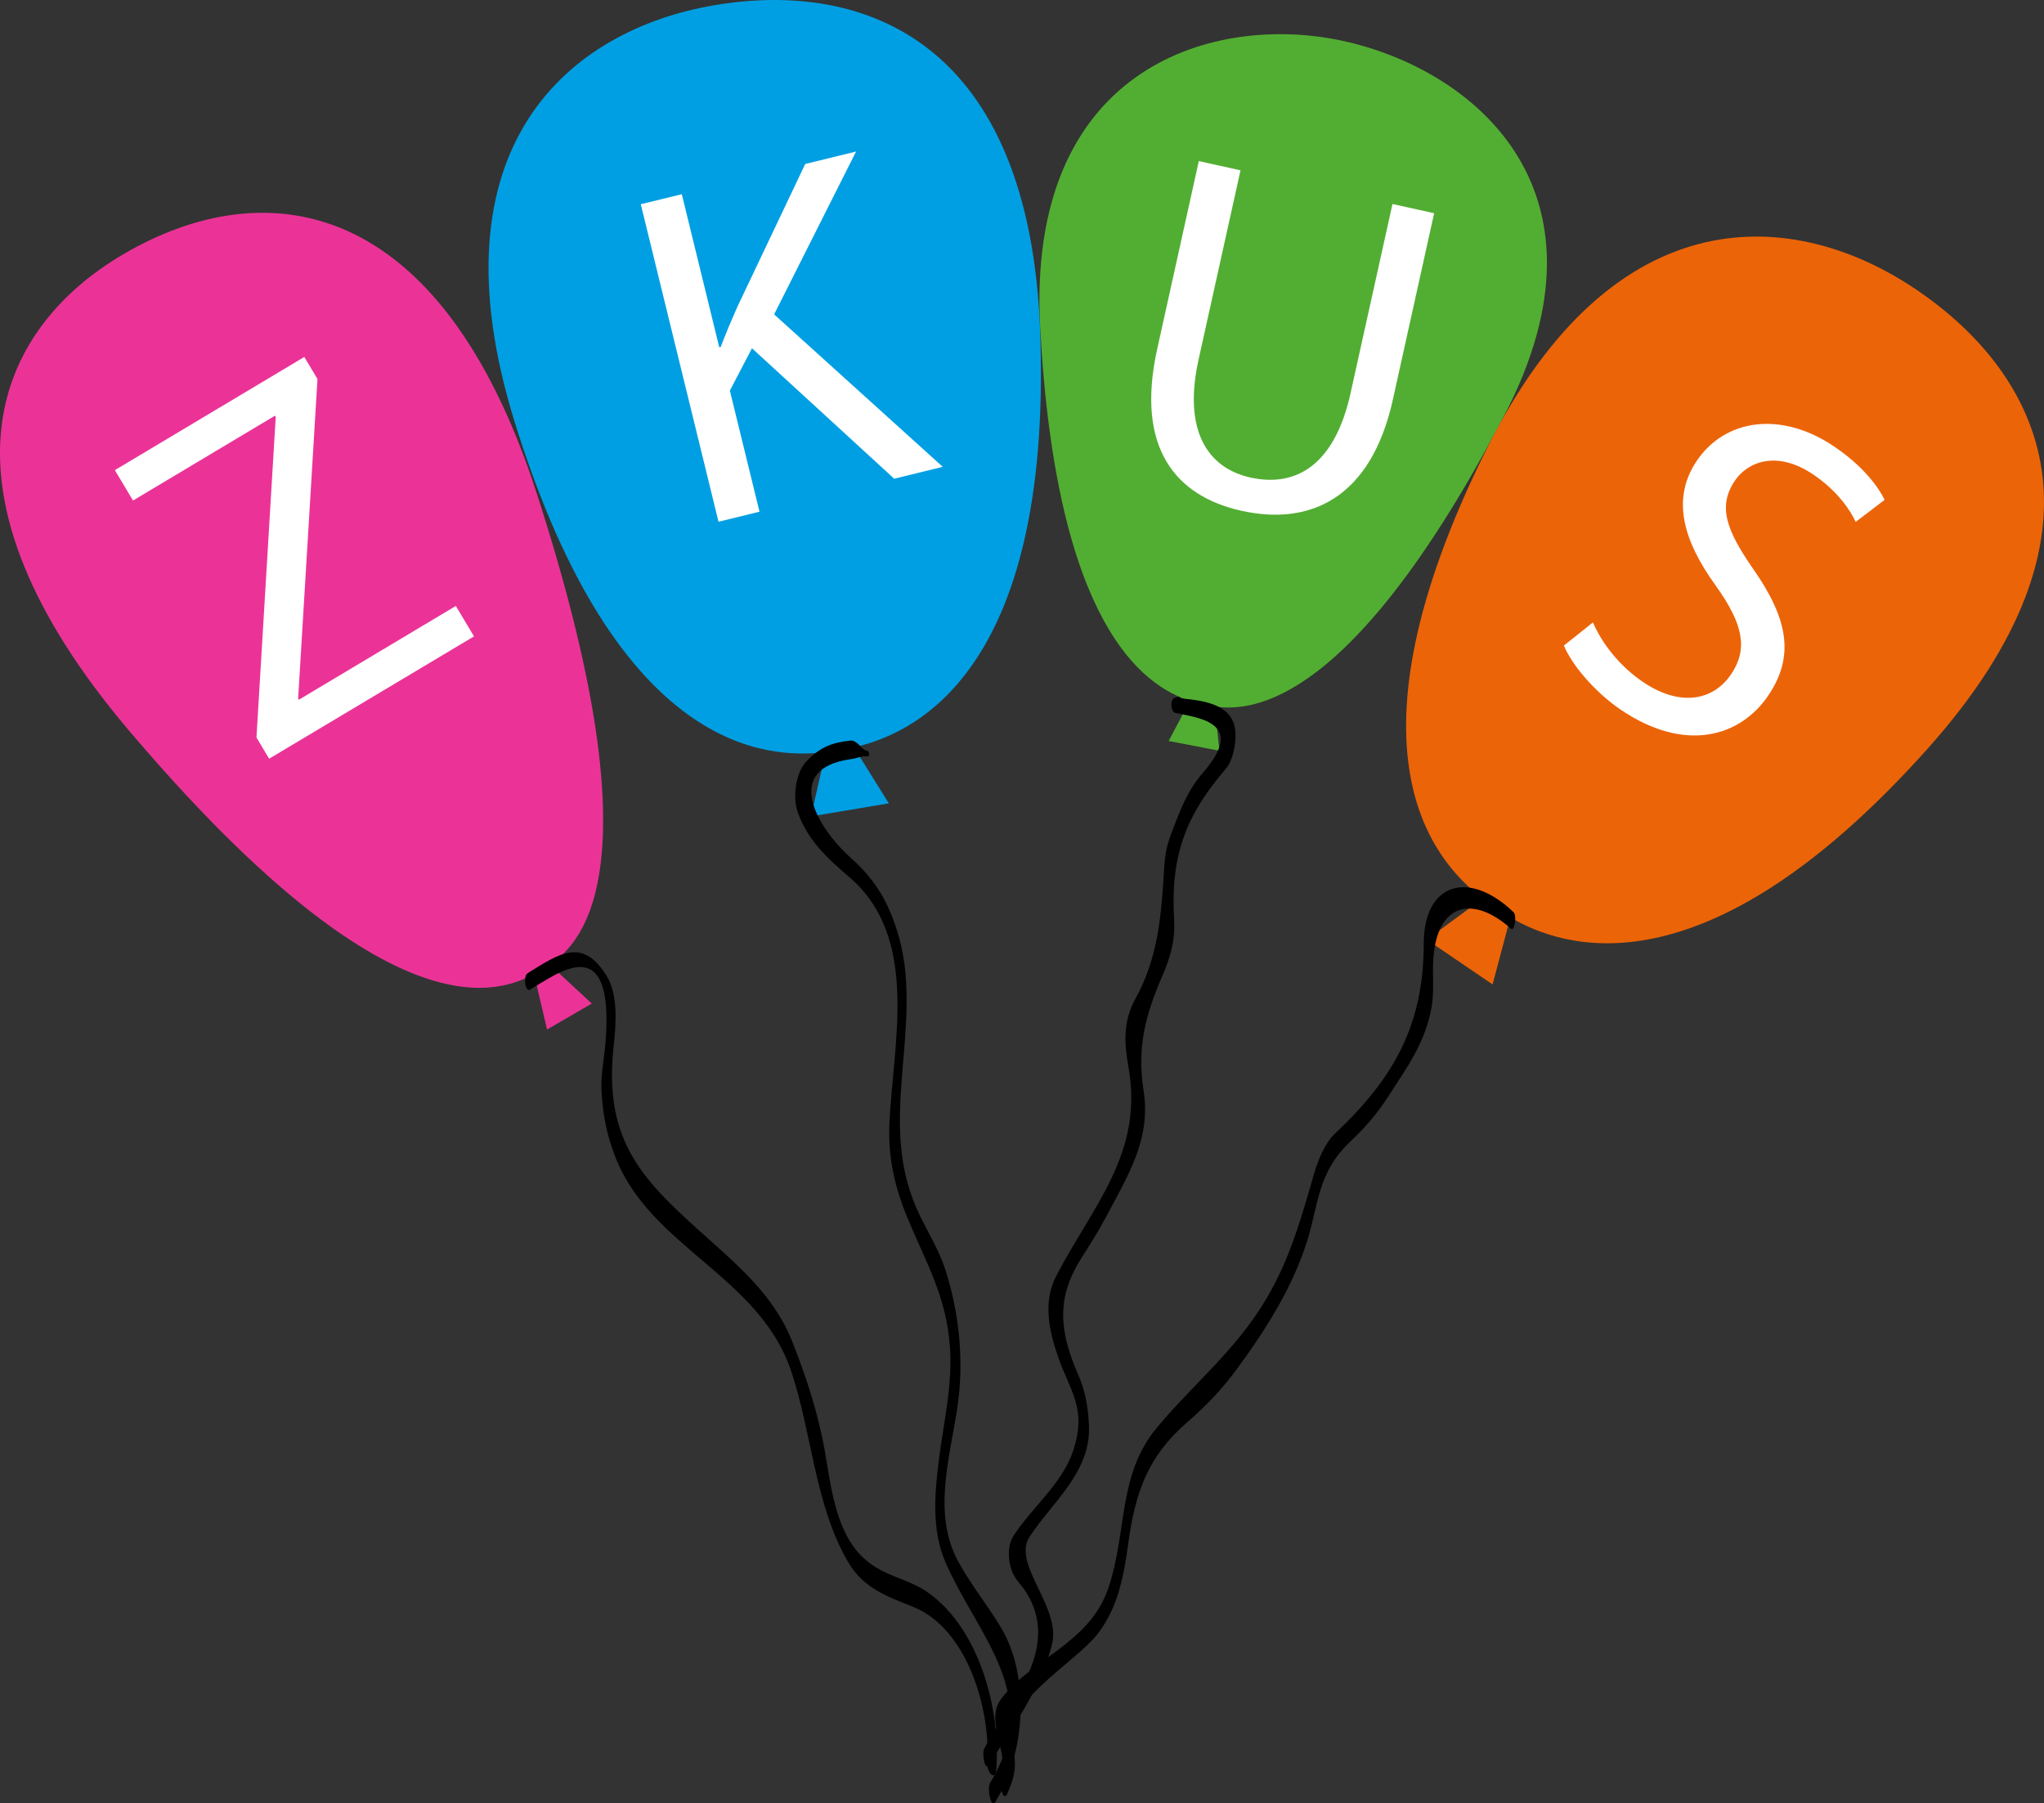
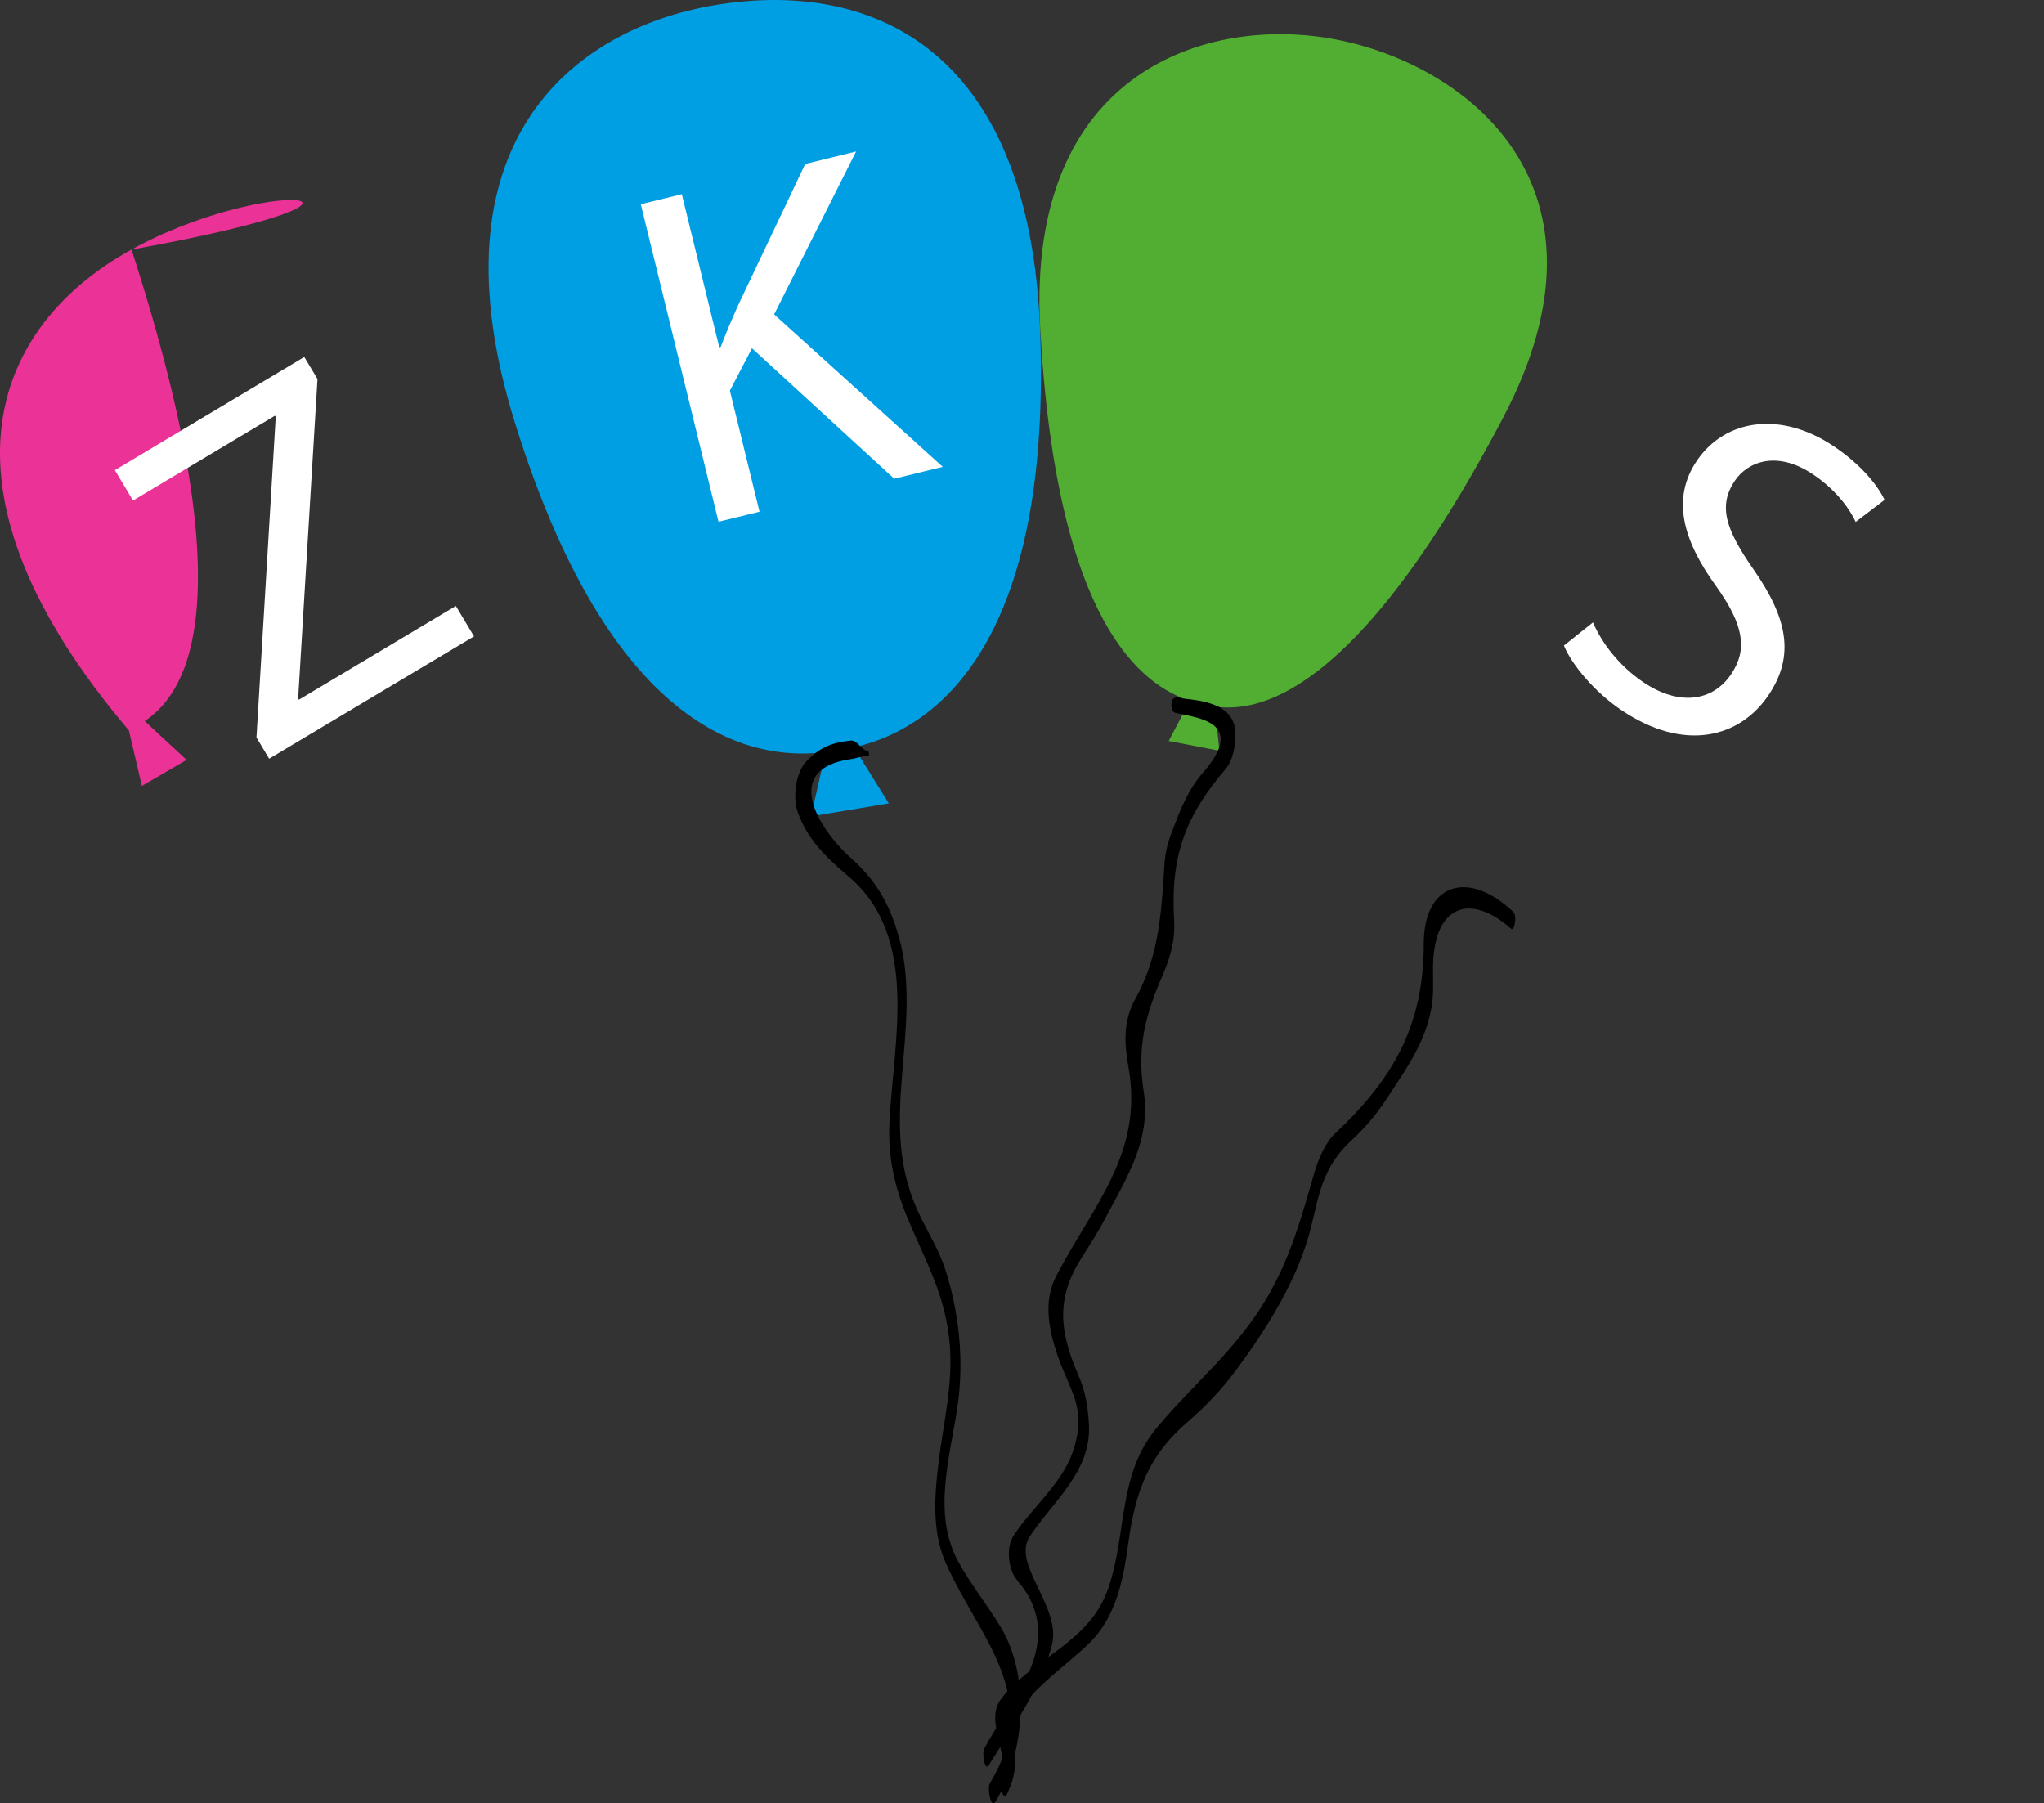
<svg xmlns="http://www.w3.org/2000/svg" version="1.1" id="Vrstva_1" x="0px" y="0px" width="171.001px" height="150.852px" viewBox="0 0 171.001 150.852" enable-background="new 0 0 171.001 150.852" xml:space="preserve">
  <rect x="0" y="0" width="171.001" height="150.852" fill="#333333" stroke="none" />
  <g>
    <g>
      <g>
-         <path fill="#EB3397" d="M10.415,21.21c-11.181,6.504-16.5,20.005,0.368,39.894c21.357,25.177,30.559,22.176,33.897,20.38     l1.087,4.638l3.74-2.174l-3.504-3.248c2.938-1.979,8.889-8.586-1.102-39.438C36.797,16.216,22.12,14.407,10.415,21.21z" />
+         <path fill="#EB3397" d="M10.415,21.21c-11.181,6.504-16.5,20.005,0.368,39.894l1.087,4.638l3.74-2.174l-3.504-3.248c2.938-1.979,8.889-8.586-1.102-39.438C36.797,16.216,22.12,14.407,10.415,21.21z" />
        <g>
          <g>
-             <path d="M44.333,82.789c2.358-1.382,7.056-5.105,6.332,4.329c-0.105,1.374-0.418,2.768-0.342,4.152       c0.112,2.055,0.467,3.821,1.243,5.728c2.992,7.35,11.961,9.824,14.609,17.658c1.756,5.193,1.993,11.301,4.81,16.063       c1.275,2.154,3.232,2.822,5.425,3.704c4.477,1.798,6.481,8.505,6.182,13.029c-0.052,0.787,0.688,1.672,0.768,0.457       c0.331-5.013-1.431-11.565-5.629-14.626c-1.804-1.315-3.753-1.33-5.519-2.982c-2.319-2.169-2.703-6.057-3.218-8.98       c-0.546-3.103-1.533-6.093-2.681-9.024c-1.427-3.641-4.118-6.05-6.992-8.617c-5.398-4.82-8.873-8.01-7.983-16.16       c0.195-1.788,0.403-4.332-0.615-5.935c-2.008-3.16-3.883-1.86-6.589-0.168C43.766,81.646,43.931,83.024,44.333,82.789       L44.333,82.789z" />
-           </g>
+             </g>
        </g>
      </g>
      <path fill="#FFFFFF" d="M21.456,61.69l1.611-26.813l-0.062-0.104l-11.877,7.096L9.61,39.327l15.848-9.467l1.103,1.847    l-1.618,26.72l0.062,0.105l13.13-7.844l1.52,2.545L22.516,63.467L21.456,61.69z" />
    </g>
    <g>
      <g>
        <path fill="#009FE3" d="M59.813,0.428C47.669,2.464,35.891,12.195,43.047,35.269c8.611,27.751,21.179,28.229,26.026,27.646     l-1.227,5.378l6.512-1.091l-2.921-4.688c4.595-1.032,16.595-5.797,15.59-34.617C86.17,3.322,72.253-1.657,59.813,0.428z" />
        <g>
          <g>
            <path d="M72.599,62.835c-0.552-0.096-0.864-0.951-1.458-0.884c-1.588,0.177-2.51,0.552-3.64,1.693       c-0.949,0.959-1.203,3.058-0.762,4.297c0.845,2.378,2.458,3.833,4.339,5.453c5.844,5.036,3.671,13.7,3.334,20.481       c-0.143,2.865,0.416,5.368,1.5,7.987c1.546,3.736,3.247,6.53,3.557,10.777c0.235,3.224-0.52,6.296-0.92,9.462       c-0.36,2.853-0.627,5.915,0.57,8.634c2.738,6.218,8.179,11.058,3.708,18.409c-0.266,0.436,0.069,2.188,0.446,1.58       c2.488-4,2.956-10.465,0.445-14.618c-1.122-1.855-2.465-3.513-3.523-5.426c-2.244-4.06-0.693-8.854-0.084-13.066       c0.55-3.807,0.138-7.824-1.043-11.466c-0.476-1.469-1.336-2.901-2.022-4.28c-1.979-3.978-1.923-7.72-1.574-12       c0.299-3.662,0.769-7.738-0.229-11.345c-0.772-2.791-1.863-4.792-4.012-6.712c-2.922-2.61-5.776-7.513-0.051-8.308       c0.652-0.091,0.867-0.294,1.431-0.232C72.735,63.286,72.74,62.86,72.599,62.835L72.599,62.835z" />
          </g>
        </g>
      </g>
      <path fill="#FFFFFF" d="M53.608,17.084l3.431-0.839l3.134,12.807l0.119-0.029c0.458-1.198,0.936-2.319,1.393-3.35l5.679-11.956    l4.255-1.042l-6.856,13.623L78.869,39.05l-4.06,0.995l-11.9-10.913l-1.848,3.544l2.479,10.128l-3.429,0.84L53.608,17.084z" />
    </g>
    <g>
      <g>
        <path fill="#52AE32" d="M111.755,3.3c-10.704-2.057-25.907,2.614-24.733,24.13c1.353,24.857,8.597,29.909,12.521,31.197     l-1.773,3.357l4.247,0.817l-0.394-3.696c3.236,0.446,11.548-0.202,24.16-24.229C135.935,15.542,122.716,5.406,111.755,3.3z" />
        <g>
          <g>
            <path d="M98.578,58.3c-0.101,0.025-0.2,0.051-0.301,0.077c-0.396,0.102-0.359,1.158,0.031,1.249       c1.795,0.419,6.054,0.732,2.348,4.991c-1.316,1.513-1.904,3.112-2.616,4.969c-0.585,1.525-0.597,2.23-0.693,3.8       c-0.226,3.627-0.576,6.939-2.352,10.149c-1.044,1.886-0.948,3.702-0.585,5.751c1.271,7.168-2.949,11.52-6.034,17.425       c-1.123,2.149-0.636,4.511,0.098,6.668c1.033,3.034,2.515,4.403,1.28,8.054c-0.893,2.639-3.415,4.689-4.925,6.974       c-0.618,0.935-0.503,2.33-0.053,3.294c0.212,0.363,0.458,0.703,0.74,1.02c2.007,2.694,1.536,5.532-0.004,8.313       c-0.993,1.792-2.21,3.442-3.178,5.25c-0.193,0.36,0.051,1.932,0.39,1.381c2.007-3.263,4.321-6.313,5.28-10.074       c0.808-3.166-3.381-6.744-1.866-9.047c1.914-2.91,5.168-5.437,4.963-9.341c-0.078-1.507-0.28-2.791-0.9-4.211       c-1.616-3.705-1.823-6.441,0.26-9.742c0.701-1.11,1.379-2.148,1.993-3.312c1.88-3.562,3.855-6.605,3.22-10.688       c-0.58-3.718,0.194-6.444,1.578-9.642c0.66-1.527,1.076-2.958,0.974-4.664c-0.327-5.464,1.044-8.818,4.342-12.656       c0.588-0.684,0.814-2.053,0.794-2.902c-0.065-2.678-3.068-2.823-5.082-3.01c0.011,0.417,0.021,0.833,0.031,1.249       c0.1-0.032,0.199-0.063,0.299-0.095C98.997,59.407,98.901,58.217,98.578,58.3L98.578,58.3z" />
          </g>
        </g>
      </g>
-       <path fill="#FFFFFF" d="M103.781,14.249l-3.511,15.843c-1.315,5.942,0.776,9.065,4.341,9.854c3.922,0.867,7.075-1.175,8.373-7.038    l3.511-15.843l3.485,0.771l-3.456,15.606c-1.819,8.198-6.873,10.569-12.655,9.287c-5.468-1.209-8.9-5.213-7.058-13.53    l3.482-15.724L103.781,14.249z" />
    </g>
    <g>
-       <path fill="#EC6408" d="M160.4,24.282c-10.175-6.934-25.372-8.123-36.037,13.295c-12.649,25.401-4.31,34.526-0.33,37.588    l-4.668,3.437l5.503,3.747l1.492-5.607c4.192,2.464,16.067,6.911,34.855-14.057C177.467,44.55,170.824,31.381,160.4,24.282z" />
      <g>
        <g>
          <path d="M126.628,76.313c-3.688-3.558-7.516-2.523-7.517,2.631c-0.003,6.842-2.548,11.301-7.448,15.901      c-0.799,0.75-1.399,2.205-1.694,3.221c-1.078,3.713-1.984,7.081-3.963,10.469c-2.542,4.352-6.036,7.088-9.177,10.834      c-3.365,4.014-2.497,8.713-4.104,13.471c-1.57,4.651-6.361,5.829-8.993,9.309c-1.387,1.834,0.815,4.735,0.016,6.722      c-0.161,0.401,0.169,1.964,0.535,1.145c0.701-1.569,0.796-2.567,0.359-4.243c-0.852-3.271,5.292-6.67,7.171-9.076      c1.713-2.193,2.204-4.86,2.569-7.537c0.592-4.337,1.652-7.324,4.886-10.138c1.625-1.412,2.912-2.742,4.194-4.481      c2.408-3.268,4.68-6.849,5.896-10.74c0.951-3.042,0.876-5.738,3.595-8.295c1.281-1.205,2.225-2.303,3.198-3.805      c1.594-2.459,3.072-4.476,3.604-7.393c0.188-1.032,0.134-2.158,0.129-3.199c-0.027-5.474,3.144-6.435,6.524-3.424      C126.71,77.951,126.915,76.591,126.628,76.313L126.628,76.313z" />
        </g>
      </g>
    </g>
    <path fill="#FFFFFF" d="M133.265,52.066c0.744,1.726,2.194,3.636,4.211,4.998c2.992,2.022,5.809,1.621,7.351-0.665   c1.409-2.085,1.038-4.146-1.248-7.354c-2.792-3.842-3.761-7.338-1.627-10.497c2.388-3.529,7.081-4.178,11.484-1.202   c2.286,1.542,3.638,3.239,4.229,4.469l-2.42,1.843c-0.411-0.915-1.493-2.575-3.544-3.961c-3.091-2.087-5.518-1.034-6.561,0.512   c-1.433,2.12-0.758,4.093,1.553,7.415c2.835,4.066,3.501,7.211,1.253,10.539c-2.359,3.497-6.982,4.831-12.329,1.222   c-2.185-1.478-4.116-3.761-4.782-5.385L133.265,52.066z" />
  </g>
</svg>